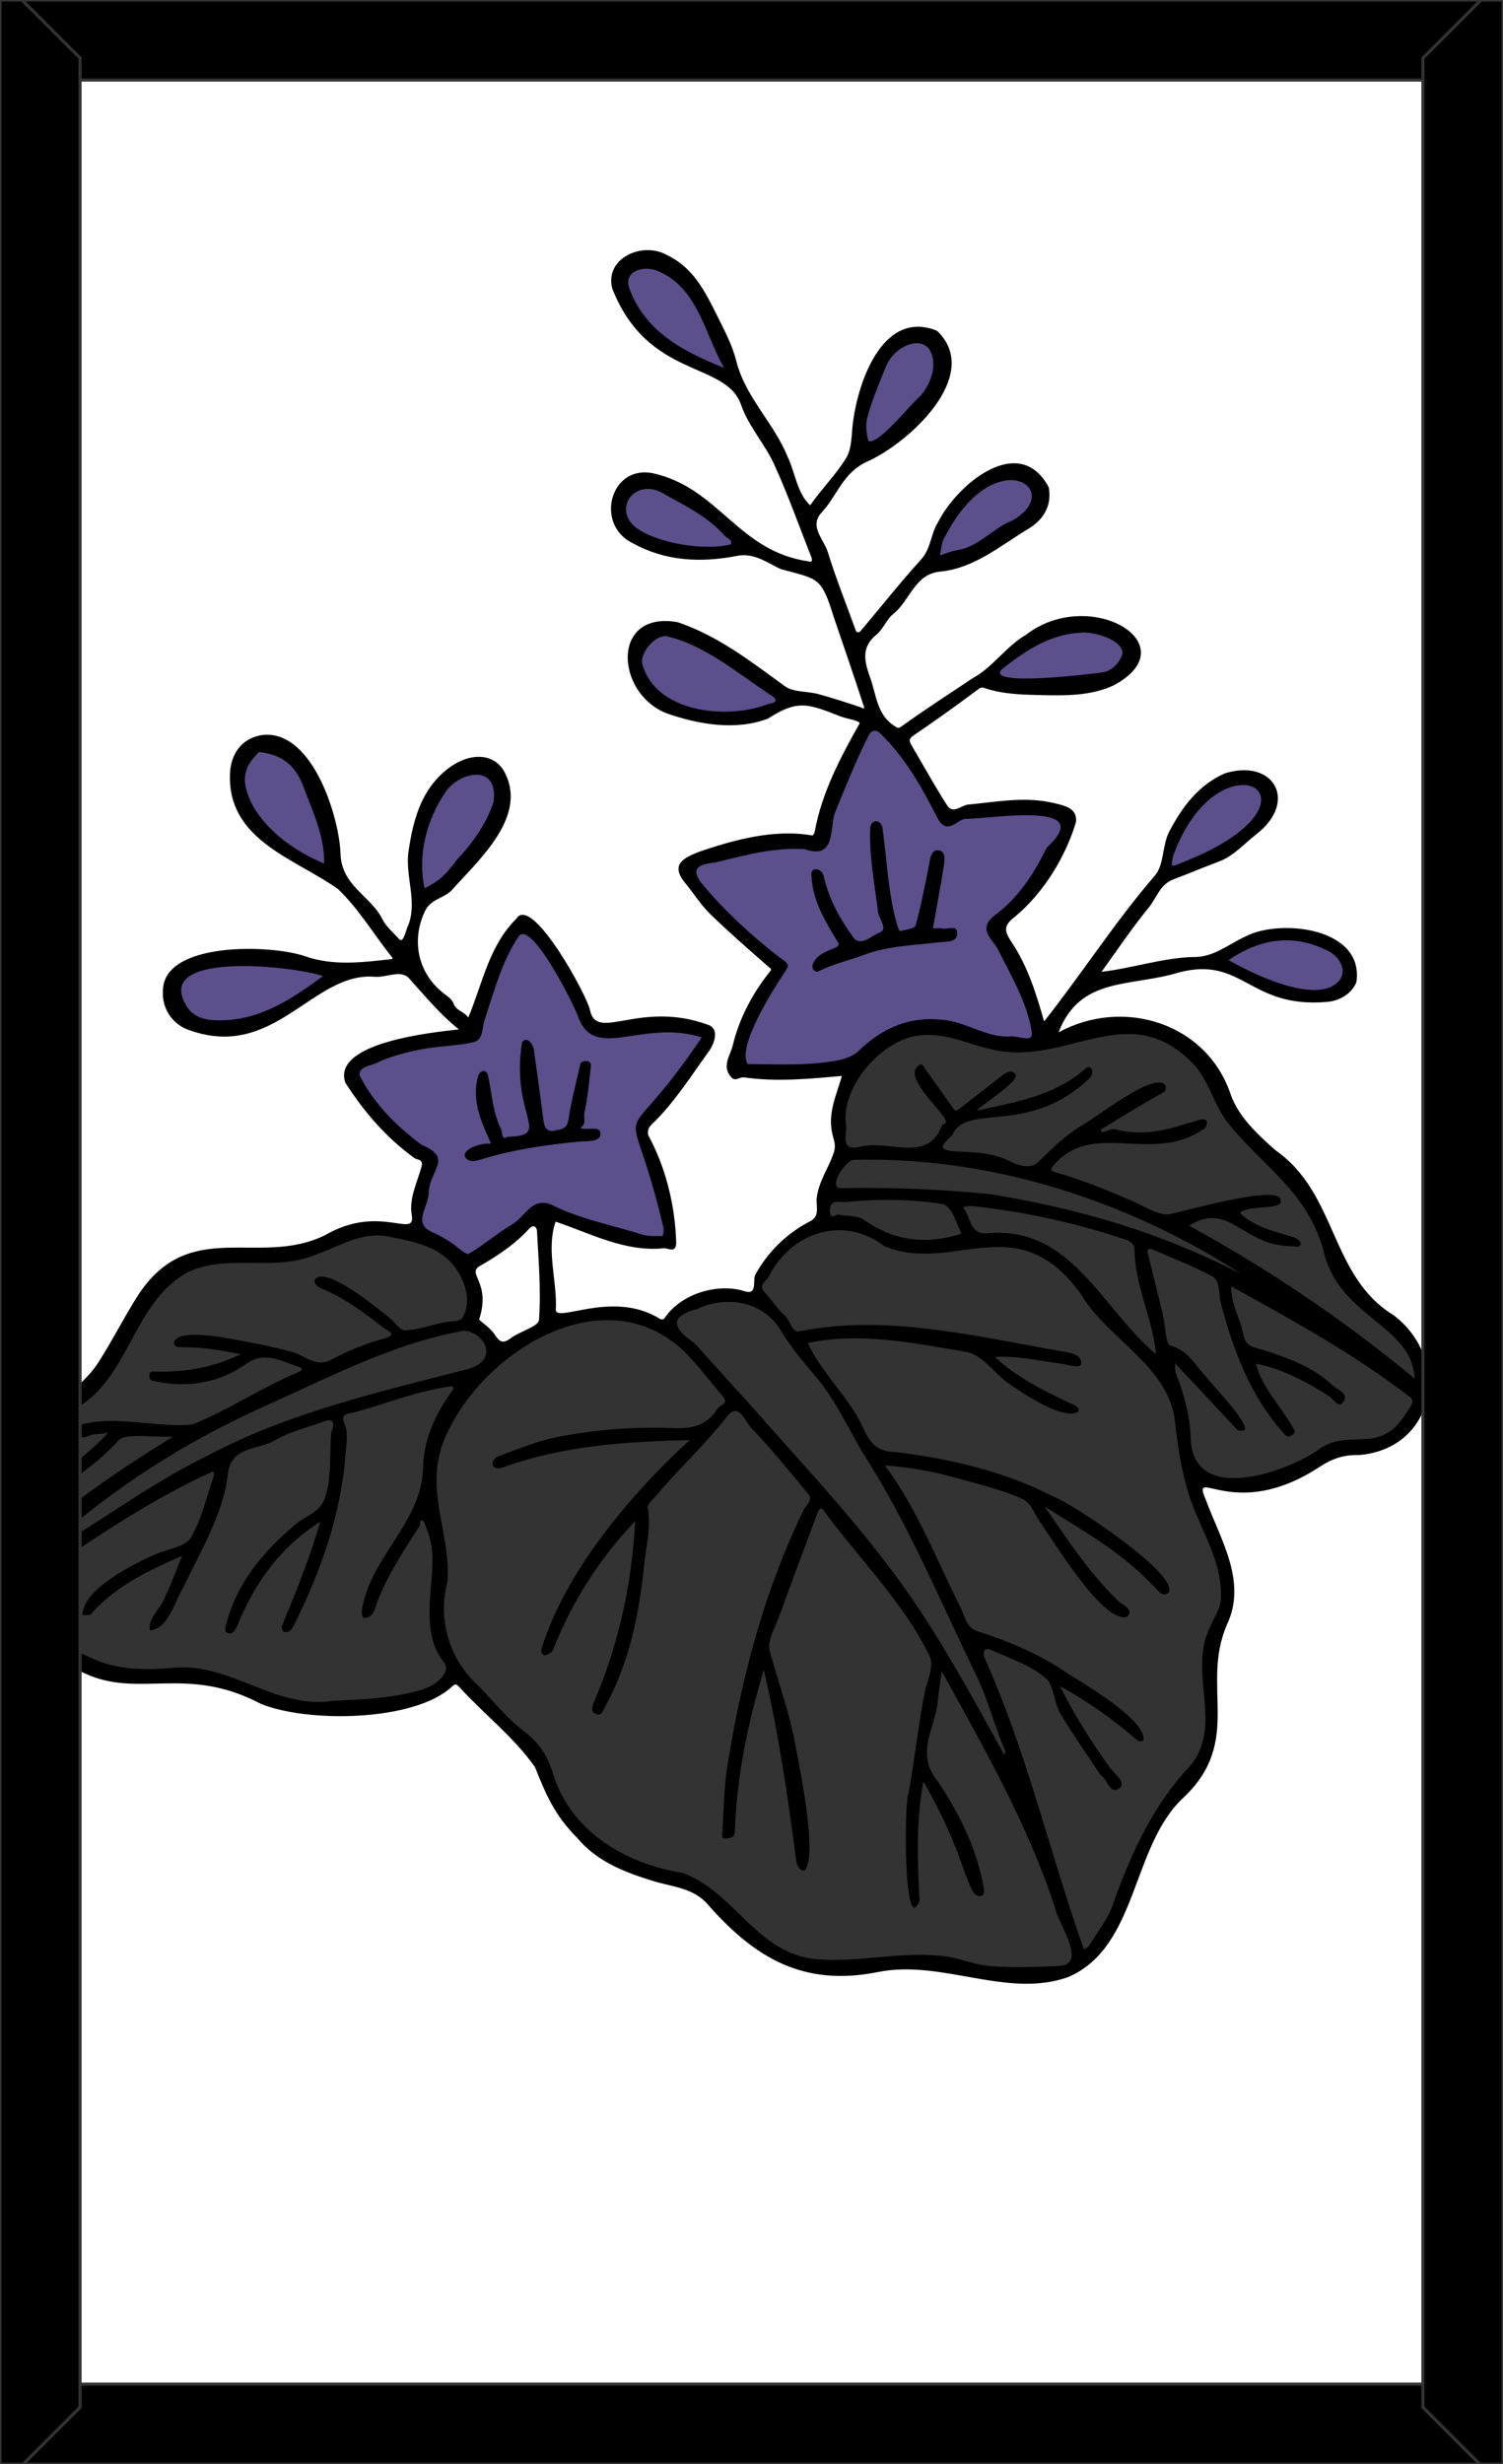
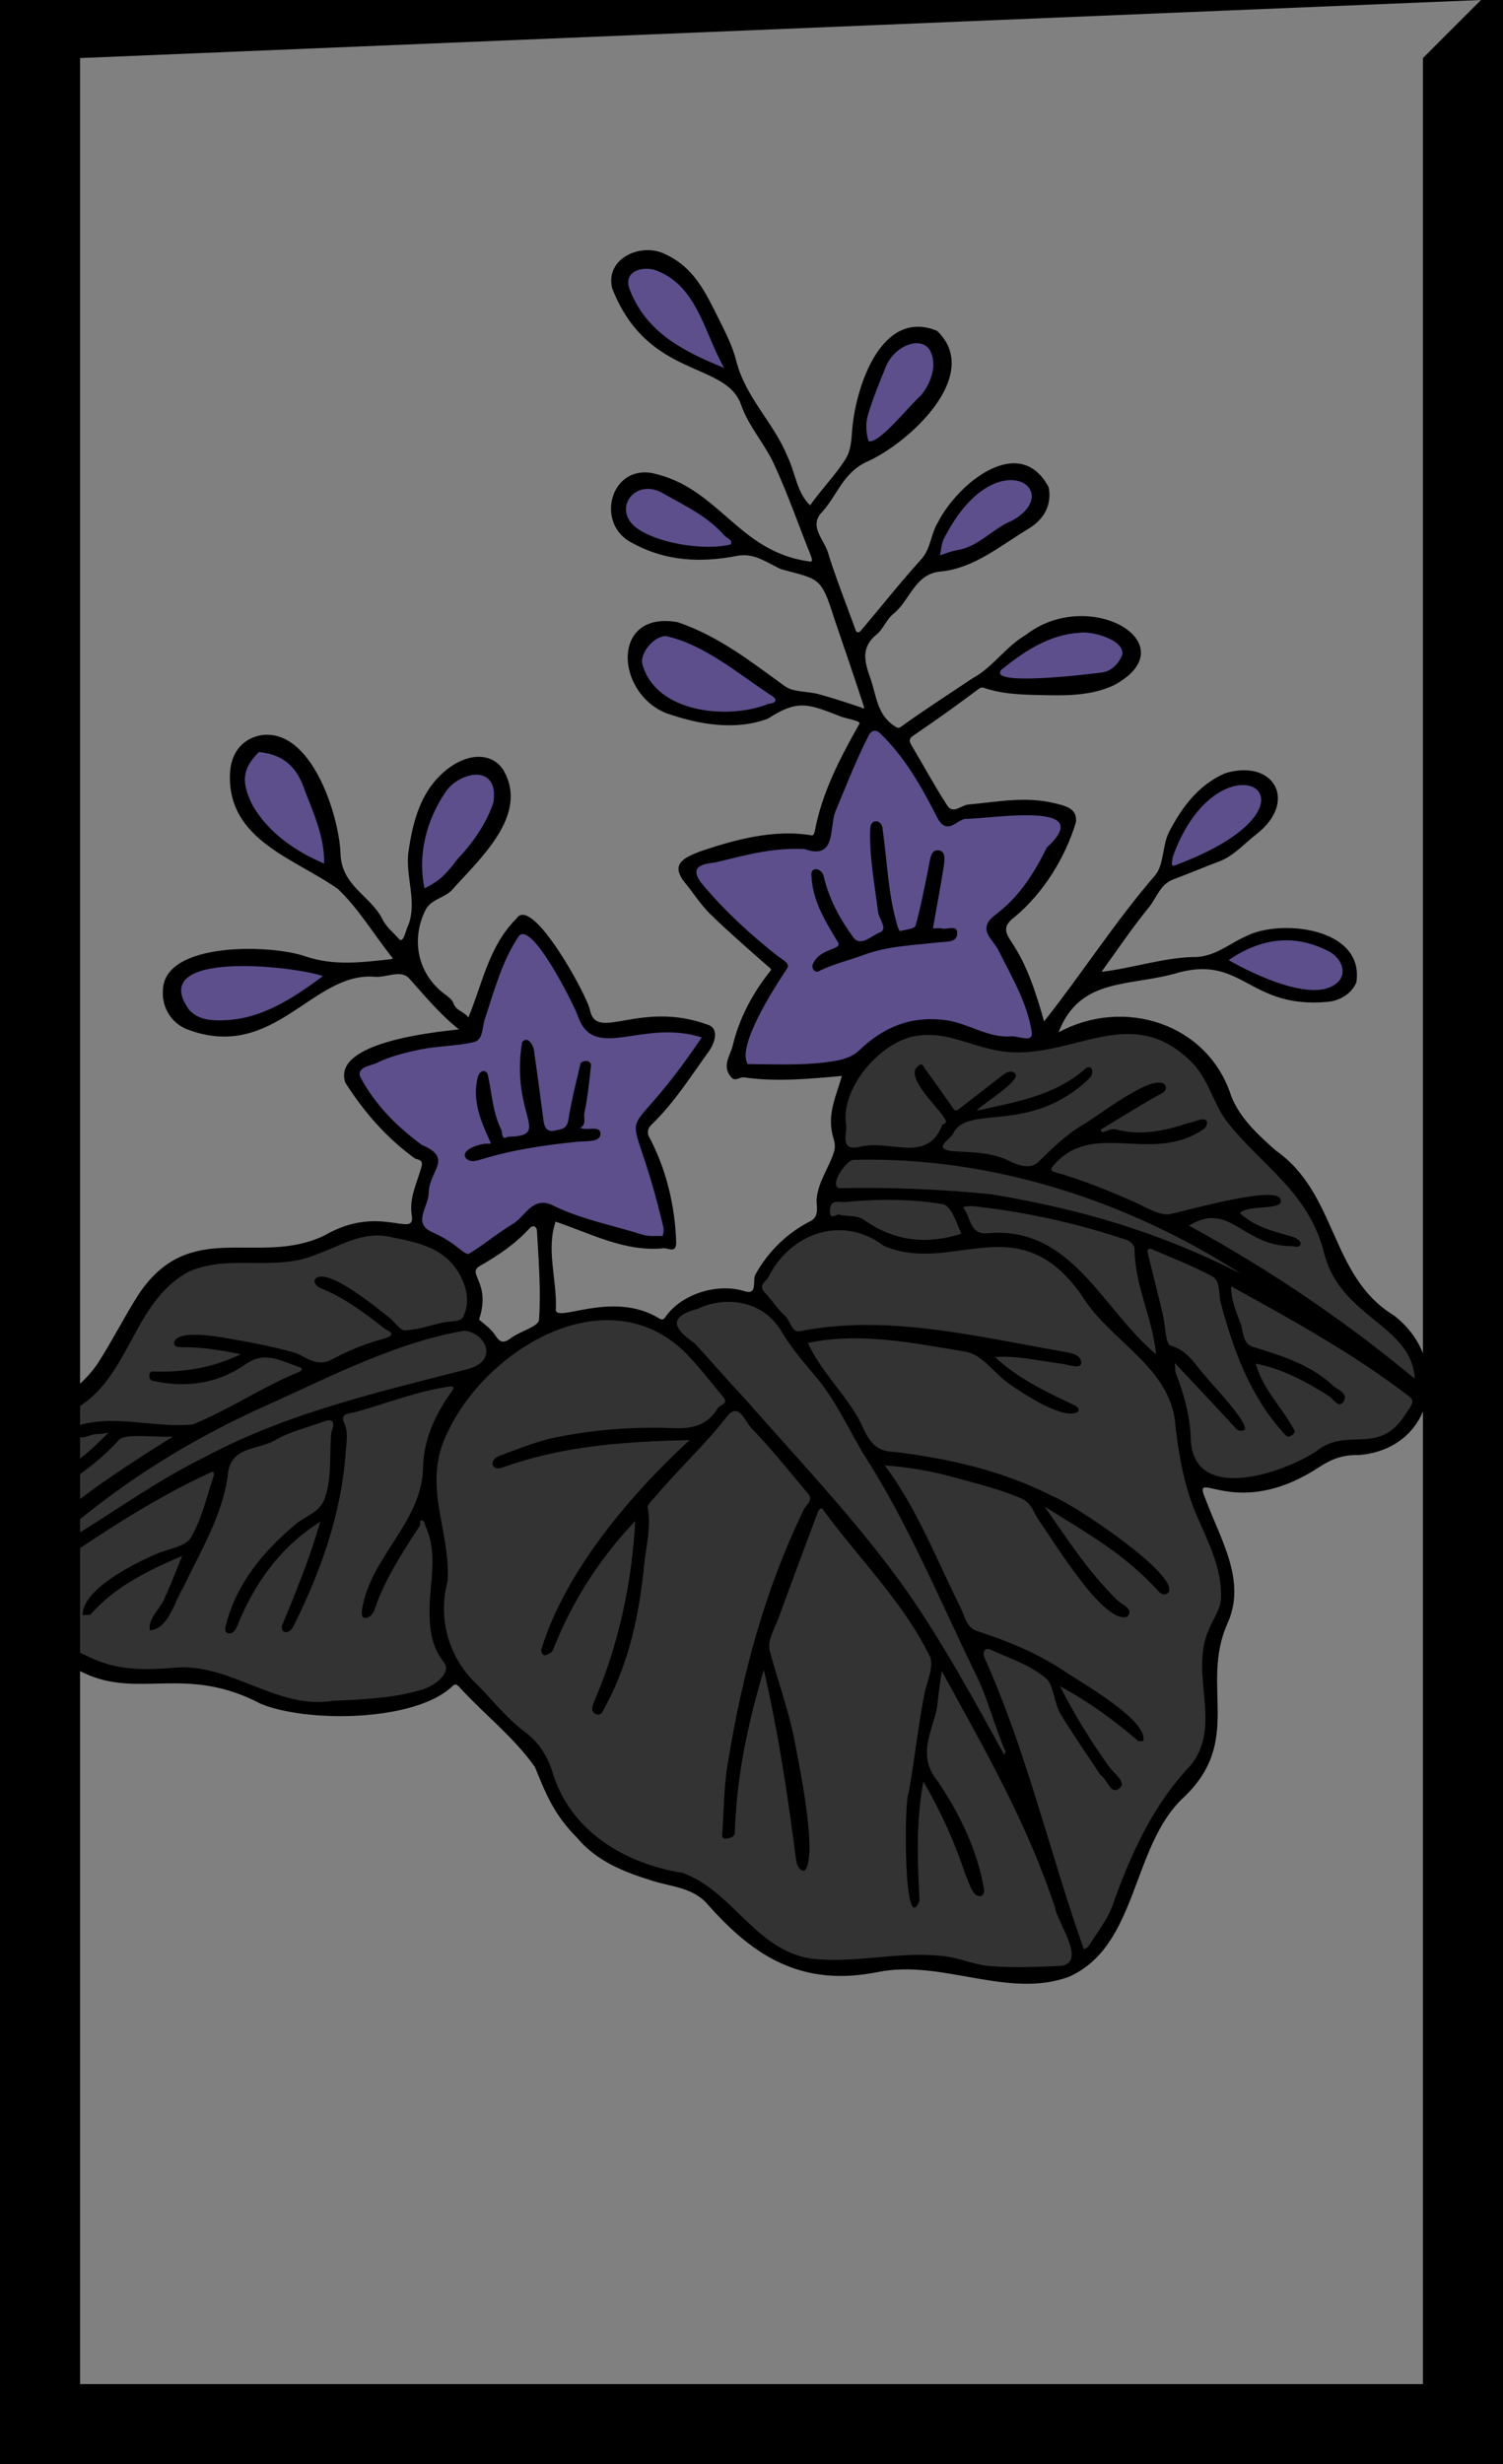
<svg xmlns="http://www.w3.org/2000/svg" xmlns:xlink="http://www.w3.org/1999/xlink" viewBox="0 0 976 1600">
  <rect x="0" y="0" width="976" height="1600" fill="#808080" stroke="none" />
  <style type="text/css">
	.st0{fill:#FFFFFF;}
	.st1{clip-path:url(#SVGID_2_);}
	.st2{fill:#5D4E8C;}
	.st3{fill:#333333;}
	.st4{fill:none;stroke:#333333;stroke-width:2;stroke-linecap:square;stroke-miterlimit:3;}
</style>
  <g id="Paper_Backing">
-     <path class="st0" d="M960,22v1556c0,3.3-2.7,6-6,6H22c-3.3,0-6-2.7-6-6V22c0-3.3,2.7-6,6-6h932C957.3,16,960,18.7,960,22z" />
-   </g>
+     </g>
  <g id="Wikipedia_Cropped">
    <g>
      <defs>
        <path id="SVGID_1_" d="M960,22v1556c0,3.3-2.7,6-6,6H22c-3.3,0-6-2.7-6-6V22c0-3.3,2.7-6,6-6h932C957.3,16,960,18.7,960,22z" />
      </defs>
      <clipPath id="SVGID_2_">
        <use xlink:href="#SVGID_1_" style="overflow:visible;" />
      </clipPath>
      <g class="st1">
        <path class="st2" d="M304,818.1c-19.2-11.7-42.9-16.5-29.5-43.7c-2-8.3,11.3-18.5,2.5-24.8c-16.6-10.8-67.1-50.7-36.7-62.2     c20-15.7,69.5-2.8,70.7-26.7c38.1-126.3,41-14.8,82.8,9.7c116.9-14.2,44.5,13.1,23.6,66.4c6.3,21.6,18.9,45.7,16.2,67.9     c-25.9,5.1-55.1-12.7-81-19.9C336.8,793,321.6,811.3,304,818.1z M509.8,695.1c-67.3,7.8-1.4-46.4-7-71.2     c-20.5-19.6-50.4-35.8-54-60.7c20.4-13.8,54.2-17.5,80.5-14.6c11.6-2,22.8-94.2,45.2-75.5c19.1,16.1,26.5,40.7,41,57.7     c18.2-4.8,105.3-17.6,67.8,21.7c-7.3,25.5-38,40.3-37.1,53.8c7.4,13.5,48.3,74,15,71C551.3,645.3,595,695.5,509.8,695.1     L509.8,695.1z M142.5,666.5c-13.5,2.4-33-12.1-28.5-26.9c18.8-27.1,63.8-15.6,93.3-10.5C231.8,638.7,154.9,671,142.5,666.5     L142.5,666.5z M854.9,647c-21.9-1.9-43.7-10.5-59.2-20.2c-4.3-14.8,30.2-19.6,39.6-20.3C862.7,600.9,898.6,641.8,854.9,647z      M275.7,580.8c-15.2-17.7,0.8-54.6,10.4-68.9c12.1-18.1,43.1-18.9,38.3,9.9C316.5,542.4,298.3,570.5,275.7,580.8z M762,566.1     c-7.4-0.4-5.1-10.3-2.5-14.4C806.6,451.8,869,538.6,762,566.1z M210.5,564.7c-89.8-29.9-49.8-129.1-8.5-52.1     C205.7,526.9,222.4,552.5,210.5,564.7L210.5,564.7z M473.6,466.3c-23,1.6-75.1-16.4-56.1-48.5c22-23.5,53.4,11.8,74.3,22.6     C524.9,457.1,495.3,465.9,473.6,466.3L473.6,466.3z M666.8,444.8c-53.5-0.4,10.8-38.6,34.4-38c25.8-3.4,46.7,24.7,15.3,33.8     C701.1,442.7,684.8,444,666.8,444.8L666.8,444.8z M610.3,364.6c-9.3-3.1,0-18.1,3.6-23.7C666.4,262.8,715.8,340.3,610.3,364.6     L610.3,364.6z M465.3,359c-25.2,6.8-97.3-25.9-45.5-45.5C433.3,312.7,506.9,356.8,465.3,359z M564.8,290.9     c-16.7-12,2.6-38.8,6.7-54.1C607.5,185.4,636.8,253.2,564.8,290.9z M470.2,242.9c-102.8-31.5-63.3-124.8-11.6-37.6     C460.7,215.8,480.8,235.5,470.2,242.9L470.2,242.9z" />
        <path class="st3" d="M660.6,1281.2c-23,1.8-42.6-9.2-65.2-7.7c-37.1,1.3-81.9,11.9-109.3-19.7c-32.9-36.6-49.5-31.2-89.5-49.6     c-34.6-16.4-34.8-53.8-58.3-76.5c-16.3-10.8-26.2-30.8-42.2-40.3c-21.2,19.5-52.3,19.6-79.6,20.8c-38.7,5.4-60.5-20.6-97.6-21.7     c-44.1,5.6-86.8-9.9-116.1-42.4c-5.5-4.8,4-16.4-6.4-17.8c-2.4-0.8-2.8-3.8-3.3-5.9c-2.8-45.9,21.3-88.1,60.2-113.5     c29.1-22.7,32.4-67,67.8-85.1c28.2-12.5,56.9,0.5,83.7-11.5c34.9-23.3,111.7-10.6,100.6,43.7c-1.1,2.9,0.2,6.1,2.9,7.5     c9.1,3.3,9,12.9,15.2,17.3c20.5-5.7,41.4-29,68-26.3c14.4-1.7,27.6,7.3,40.8,8c10.4-19.7,37.1-18.4,56.3-19.6     c6.8-18.9,19.5-36.8,42.9-44.3c4.9-1.5,4.1-6.6,3.5-10.6c-1-6.5,6.4-8.3,4.4-14.3c-1.7-7.8,3-13.4,7.1-18.5     c0.5-20.7-6.4-40.9,12.1-61.5c49.3-55,67,8.8,170.2-24.9c53.7-3.4,60.6,57.7,95.1,84.3c37.4,27,39.4,89.8,81,110.7     c31.8,21.1,17.7,78.9-23.8,77.1c-26.8-0.5-52.5,28.8-78.2,23.9c-61.7-16.3,1.9,43.6-6,74.2c-5.2,19.8-16.1,37.6-11.7,58.8     c10.6,35.6-16.4,59.9-34.8,87.3C726.8,1224.9,720.6,1290.7,660.6,1281.2z" />
        <path d="M905,854c-41.6-25.5-36.3-78.9-76.7-107.1c-11.6-10.3-23.4-21.1-28.9-35.6c-15.4-47.2-70-63.9-112-41     c14-36.5,46.8-29.3,78.2-38.9c41.7-10.9,45.6,23.7,96.5,19.1c7.2-0.6,15.6-4.9,18.7-12.8c5.2-35.7-49.8-41.2-71.7-29.8     c-11.4,5-20.8,14-35,13.5c-19.6,0.7-39.1,7.3-58.8,9.6c10.4-14.4,19.9-28.6,30.7-41.8c5.1-6.2,7.3-15,15.9-18.2     c9.9-3.7,19.7-7.9,29.6-11.6s16.6-11.8,24.7-18c26.9-21.3,10.8-49-20.7-39.3c-17.4,7.6-27.9,22-36.2,37.8     c-4.6,8.7-3.3,21.2-9.1,28.3c-26,30.1-47.8,64.2-72.2,95c-5.1-17.9-10.6-35.8-21-51.3c-4.8-7.3-5.7-10.7,2.1-16.7     c18.5-15.4,32.7-38.5,39.6-61.4c0.9-8.7-6.3-10.5-14-12.3c-18.9-4.6-37.4-0.8-56,0.9c-4.5,0.4-9.8,6.5-13.6,0.6     c-8.1-12.5-15.3-25.8-22.9-38.6c-1.6-2.6-2.5-4.5,0.9-6.8c14.4-9.7,29.2-20.4,43-30.7c0.7-0.4,1.6-0.6,2.5-0.4     c12,4.2,24.1,4.5,36.4,4.8c16.5,0.4,33.3,0.7,48.4-6.4c48.8-26.5-15.8-64.7-57.2-32.7c-13.2,7.7-21.4,21-34.5,28.1     c-15.5,10.4-31.3,20.5-46.5,31.5c-1.9,1.4-2.7,0.7-4.5-0.5c-11.3-7.4-11.6-19.9-15.5-30.9c-3.7-10.4-6.5-19.9,4-28.4     c4.4-3.6,6.5-9.9,10.9-13.4c10.8-8.6,13.9-26.1,30.7-27.5c22.1-2.2,39-17,57.4-28c10.1-6.2,14.9-15.5,12.8-26.7     c-19-35.8-59.4-2.1-71.9,22.7c-4.8,7.6-4.5,17.1-11,24.2c-13.5,14.9-26,30.7-39,46.1c-1.4,1.8-3.2,1.5-3.7-0.9     c-6-16.6-12.6-33-17.8-49.9c-2.5-8.3-12.5-16.9-4-25.9c9.9-10.6,13.6-25.5,29.1-32.8c27.3-11.9,75.8-56.4,45.8-85.1     c-35.9-14.7-52.4,35.4-55,62.9c-0.6,7.1-0.7,14.5-4.4,20.3c-6.7,10.7-15.8,19.7-23,30.1c-8.7-8.1-9.6-21.2-14.7-31.6     c-8.8-21.9-27.4-38.5-33.3-62.2c-2.5-10-7.5-19.4-12.2-28.9c-8-16.1-15.6-31.6-32.8-39.8c-15.8-9-40.7,1.9-35.5,21.8     c23.3,59.2,74.1,46.8,83.7,75.7c4.8,13.7,15.4,25.2,21.5,38.6c8.8,19.2,15.8,39.2,23.6,58.8c0.7,1.8,2,5-1.3,4     c-45.9-6.5-58-47.6-101-57.2c-28-5.8-38,33.5-13.2,45.4c21.3,11.8,44.4,12.8,67.9,8.2c11.2-2.2,19.8,4.9,28.5,8.7     c24.6,6.7,25.9,4.8,34.3,31.6c6.5,19.1,13.1,38.2,19.3,57.3c0.8,2.5-0.7,1.2-2.1,0.7c-9-3-18.1-6-27.3-8.5     c-7.3-2-16.3-1.1-21.9-5.2c-22-16-43.2-32.6-69.5-41.5c-43.3-7.8-40.7,45.6-7.6,59c20.9,7.4,45.1,11.6,66.2,3.6     c19.6-12.8,26.6-9.4,47.2-1.4c4.3,1.6,13.4,2.9,12.2,4.7c-12.6,22.3-24.5,45-29.1,70.3c-0.2,0.9-1.2,2.4-1.4,2.3     c-24.6-4.4-50.8,2.7-74,10.7c-9.3,3.8-18.8,7.9-8.6,20.2c5.4,6.6,10,14,16.1,20c11.7,11.4,24,22.1,36.3,32.9     c3.6,3.2,3.9,2.9,2.5,4.6c-11.4,14.3-19.9,30.4-24.1,48c-1.5,6.3-7.2,13.1-1.2,20.3c2.8,3.4,5.6,0.1,8.3,0.3     c21.3,3.1,42.5,1,63.8-0.9c-3.5,12.5-9.5,24.2-6.1,38.1c0.7,3.1,2.3,6.5,1.1,10.7c-3.1,10.5-10.2,19.3-11.4,30.9     c-0.4,4.3,2.2,11.3-3.9,14.5c-15.2,7.7-27.6,19.8-35.9,34.8c-2,3.6,1.7,13.5-6.9,10.8c-16.9-5.4-40,1.1-51,16     c-0.8,1-1.6,3.3-4.3,1.8c-31.3-19.5-69.6,4.6-67.3-6.8c0.6-18.7-6.4-38.2-0.2-56.2c23.1,7.8,45,19.8,70.2,17.3     c3-0.2,7.8,3.4,8.1-3.3c-0.6-24.1-6.7-49.1-18.1-70c-0.6-2.3-0.3-4.7,2.1-7c14.8-14.2,25.5-31.4,37.3-47.7     c3.4-4.8,7.1-14.4-0.6-17.1c-44.3-16.2-72,11.2-76.6-9.2c-1.6-9.4-37.9-75.8-47.9-59.7c-17.8,17.7-21.9,41.9-31.2,64.2     c-2.4-3.9-7.9-4.2-9.6-9.2c-0.8-2.5-3.7-4.5-6-6.2c-17.3-13.2-21.5-34.8-12.6-53.6c3.6-7.8,11.8-8.3,17.1-13.3     c18-20.3,50.8-48.8,34-78.2c-7.5-12.1-24.5-11.9-39.6,1.8c-14.6,13.2-19.3,31.8-22.1,50.6c-2.4,15.8,5.8,32.3-0.1,48     c-1.4,2-2.8,11.3-5.6,9.6c-3.9-4.4-8.8-8.3-11.3-13.4c-7.5-15.2-26.9-21.6-27.2-43.1c-1.2-25.2-19.2-81.4-51.8-76.3     c-13,2.5-19.9,12.8-20,26.4c-0.7,42.1,42.6,53.8,70.1,73.4c13.2,12.5,22.9,28.8,34.3,43.3c1.4,1.7,2.1,2.1-0.6,2.4     c-18.3,2-36.5,4.3-54.7-1.9c-21.7-7.8-92.1-9.9-92.6,22.1c-0.8,10.8,5.3,20.9,15.3,25.1c56.7,21.8,81.4-37,121.8-34     c7.6,0.9,17.3-5,22.8,1.1c10.2,11.3,19.7,23,32.3,33.1c-18.2,2-82.4,8.7-73.8,34.5c12.1,19,26.6,35.8,45,49.1     c1.6,1.2,5.9,0.4,4.5,5.6c-2.8,10.3-8.2,20.3-6.3,31.5c2.6,15.6-20.9-7.8-56.5,13c-43.2,21-87.7-12.5-121.4,39.1     C80.5,855.4,73,870.4,64,884.4c-16.5,26-53.5,36.2-60.2,68.5c-29.5,72.2-20.8,99.7,51,133.5c35.6,16.7,66.1-5.6,114.4,19.8     c29.9,12.5,100.1,11.8,124.4-11.2c2.1-2,2.9-1.4,4.7,0.4c16.1,17.8,35.2,32.2,49.1,52c7.3,18.2,12.8,31.2,27.1,45.6     c13.1,15.7,30.6,22.4,49.2,28.2c11.9,3.8,25.1,4.2,34.8,14.1c31.3,36,63,54.9,111.8,45.1c41.4-8.3,84,17.6,123.6,3.2     c45.5-19.9,40.5-85.2,75-116.8c38.4-36.6,10.5-72.1,27.9-112.1c13.2-28-4.4-55.3-13.9-81.2c-9.9-22.6,18.7,15.4,74.2-21.2     c8-5.2,15.5-7.8,24.9-7.5C932.1,941,942.8,882.7,905,854z M862.9,617.7c7.1,3.7,11.5,12,7.4,18.2c-13.3,17.9-56.8-3.5-72.5-12.5     C818,609.6,839.8,605.7,862.9,617.7z M761.4,556.9c26.3-75.2,93-46.5,33.7-10.1c-10,6.1-20.9,10.8-31.8,15     C759.4,563.3,761.6,558.7,761.4,556.9z M650.4,434.7c15.1-12,30.9-22.7,51-23.9c7.7-1.1,29,4.6,27.4,14.2     c-2.2,6-7.2,10.8-13,11.6S639.9,446.2,650.4,434.7z M613.5,348.7c32.7-63.3,79.4-30.3,43.6-10.6c-12.6,5.1-21.4,16.8-35.4,19.1     c-3.9,0.6-7.6,2.2-11.4,3.4C611.3,356.6,611.3,352,613.5,348.7L613.5,348.7z M563.4,270.2c3.1-10.9,7.5-21.4,11.8-32     c5.4-13.4,21.9-20.1,28.2-11.5c6.2,10.1,0.6,23-5.5,30.2c-6.5,5.3-27.2,31.9-33.9,29.5C562.4,281.3,562,275.2,563.4,270.2z      M408.5,186.9c-3.6-11.9,10.9-14.6,18.9-10.8c25.6,10.6,30.2,40.5,42.8,62.8C443.2,227.9,419,215.5,408.5,186.9z M474.5,353.5     c-14.2,3.8-42.6,0.5-58.3-8.8c-21.1-12.1-4.1-36.5,15.7-23.6c13.7,7.6,27.9,14.5,38.5,26.6C472,349.5,476.1,350.5,474.5,353.5z      M498.8,457.1c-26.4,10.5-73.2,5.7-81.7-26c-1.7-6.6,7.2-18.1,15.3-18.1c24.7,5.4,46.3,23.9,67.3,37.8     C505.3,454,504.8,456.3,498.8,457.1L498.8,457.1z M289.3,514.3c8.6-13.1,34.7-19.1,31.2,6.4c-3.6,11.5-11.8,24.9-23,36.6     c-7.4,9.5-10.5,13.8-21.8,19.5C271,555.3,277,532.2,289.3,514.3z M210.5,560.7c-18.4-7.7-36.5-20.2-46.6-38     c-7.2-14.7-7-23.2,4.2-34.4c19.9,1.9,26.2,14.2,30.1,25.6C204,528.8,210.8,544.1,210.5,560.7L210.5,560.7z M143.7,662.5     c-6.8,0.1-14.9-0.3-20.8-6.7c-28.8-39.6,69-28.5,86.8-22C189.4,648.8,169.1,662.2,143.7,662.5z M543,688.7     c-19,3.4-38.3,2.3-57.5,2.2c-7.3-11.7,17.7-50.2,25.5-61.9c2.5-3.4-3-5.9-5.8-8.1c-17.7-13.9-34.2-29-48.7-46.3     c-11.9-14.1,4.1-13.7,9.2-14.9c17.7-4.2,35.4-9.5,56.8-8.4c20.9,7.4,15.9-14.5,20-24.4c6.9-16.7,13.5-33.5,21.7-49.6     c1.5-2.9,4.5-4,7.4-1.1c16.2,15.6,27,35,37,54.6c6.3,12.2,12.9,1.3,18.2,0.9c16.8,0,86.5-12.2,52.9,18.7     c-8,16.4-18.1,32.2-33.1,43.4c-12.7,9.5-2,15.7,1.7,23.1c8.6,17.3,18.8,34.2,21.7,53.3c1.1,7.3-8.8,2.3-13.3,2.7     c-15,1.3-27.7-8.5-42.5-10.5c-22.9-3-40.5,4.5-56.5,19.8C554.2,685.7,548.3,687.8,543,688.7z M554.3,753.1     c88.7-2.4,177.6,26.2,251.6,74c-53-27.1-104.2-42-161.8-51.6c-33-3.4-66.2-4.7-99.4-4C538.3,769.1,550.1,752.8,554.3,753.1     L554.3,753.1z M736.7,810.7c0.2,24.3,11.7,44.8,14,68.6c-36.1-30.4-55-83.9-110.3-78.5c-10.9,0.5-10.1-11-14.9-16.7     c-0.6-0.7,4.5-1.2,6.7-0.9c34,3.7,67.6,11.1,100,22.1C734.2,806,736.7,808.8,736.7,810.7L736.7,810.7z M549.7,780.4     c20.4-2,42.7-1.9,62.8,1.5c5.3,1.3,8.7,12.2,11.8,19.2c-23.2,7.2-43.6,4.9-64-9.5c-3.8-2.4-9.5-1.8-14.7-2.7     c-1.5-2-6.6,4.7-6.7-2.7C539,777.6,546.2,781.2,549.7,780.4L549.7,780.4z M453.1,849.8c16.8-8.1,41.8-6.4,54.3,14.6     c6.3,10.7,14.7,20.3,22.8,30c12.1,14.5,20.3,32.2,29.9,48.7c29.4,45.4,49.8,95.3,73.4,143.7c8.1,16.2,12.1,33.7,19.3,50.2     c0.2,0.4-0.2,1.2-0.6,2.5c-20-36.2-38.9-71-62.2-104.8c-31.2-44.5-68.9-83.9-104.7-124.7c-11.6-12.4-22.8-25.4-34.3-37.9     C432.8,859.8,438.5,853.7,453.1,849.8L453.1,849.8z M278.4,774.2c0.4-14.2,16.2-22.2-4.5-30.8c-16.2-11.9-30.1-25.9-39.6-43.5     c-3.7-6.8,6.6-8,10-9.6c9.1-4.5,19.4-7,29.4-9c11.1-2.2,22.8-2.1,33.8-4.6c6.4-1.5,5.5-9.5,7.2-14.6     c6.2-18.6,11.1-37.7,22.2-54.3c8.3-10.3,35.5,44,38.2,51.5c10.5,30.9,41.6,1.9,80.6,14.3c-57,84.6-48.1,25.1-24.9,123.3     c0.3,1.9,0.1,3.8-0.5,5.6c-4.2,0-8.7,0.4-12.7-0.7c-19.3-6.2-39.7-9.9-57.9-18.8c-13.7-7.2-18.4,6.8-26.8,11.8     c-9.9,5.8-18.6,13.5-28.5,19.3c-1.6,0.9-6.7-3.9-10-6.3c-4.1-2.9-8.5-5.4-13.1-7.5C267.1,794.5,278.5,783.6,278.4,774.2z      M311.1,856.8c8.2-24.8-9-29.8,1-35.1c11.5-6.6,22.5-14,31.5-23.9c2.9-3.1,4.9-1.2,5.1,1.4c1,19.3,2.7,38.7,1.3,57.8     c-0.3,4.4-12.5,7.4-18.5,12c-5.7,4.3-7.6,1.4-10.6-3C318.2,862.2,313.9,859.4,311.1,856.8L311.1,856.8z M304.7,888.7     c-58.1,15-117.7,28.5-171,57c-40.6,20-70.3,44.5-111.8,66.9c47.1-44,96.8-76.1,154.7-101.7c40.3-18.2,81-39.3,125-46.9     C315.1,865.5,323.9,882.8,304.7,888.7L304.7,888.7z M0,1021.2c-0.6,0.6-1.5,1-2.2,1.5c-6.3-19.6,3.6-36.7,10.3-54.1     c6.4-26.7,26.4-43.4,47.6-58.3c29.4-22.3,32.8-66.8,67.3-84.8c27-11.6,55.9,0.7,83.2-11.3c14.8-5.2,28.9-14.7,46.1-11.3     c19,3.8,38.2,7.1,47.6,27.4c3.9,8.3,4.9,17.4,0.5,25.3c-1.4,2.6-8.3,2.2-12.6,3.1c-8.3,1.8-16.5,4.7-24.8,5.1     c-3.2,0.2-6.6-5.4-10.1-8.2c-7-5.4-41.8-34.6-48.5-24.7c-0.6,3.1,2,4.8,4.6,5.8c15,6.2,27.9,15.9,40.5,25.8     c1.4,1.1,9.9,4-0.4,6.7c-11.7,3.2-23.1,7.8-33.8,13.6c-10.2,5.4-16.8-2.5-24.7-4.7c-15.2-4.3-30.6-7-46.1-9.7     c-6.6-1-30.1-4.8-31.5,3.5c0.3,2.6,2.3,2.8,4.5,2.8c12.7-0.1,25.1,1.7,38.8,4.6c-18.3,8.9-36.3,11.6-55.1,11.3     c-1.7,0-4.1-0.9-4.2,2.5c-0.1,2.9,1.1,3.3,3.7,3.8c21.3,4.3,41.2,1.3,59.1-11.3c12.4-8.8,23.4-1.5,34.8,2.1     c1,0.3,2.7,1.7-0.5,3.1c-23.7,9.7-45.4,24.6-69,34.1c-24.7,2.6-51.8-7.4-76.8,1.5c-1.9,0.6-4.4,1-2.8,3.2c3,4.1,8.5,4.4,12.2,2.7     s7.3-0.8,12.7-2.1c-10.8,11.2-21,20.1-33.3,26.6c-3.8,2.6-17.1,9.8-17.3,13.8c2.4,0,3.9,3.2,6.9,1.6c19-9.6,36.2-21.5,50.6-37.3     c4.4-4.6,25.6-1.2,35.1-2.2C70.2,959.1,31.8,984.5,0,1021.2z M273.4,1097.3c-18.8,5.4-38,6.2-57,7c-37.1,6.1-67-25.2-104-21.4     c-18.1,1.6-36.3,1.6-52.9-6.3c-19.3-9.1-40.2-17.1-53.4-34.8c-5.3-7,6.4-9.5,10.4-12.4c38.8-26.7,79.5-55,121.8-74     c0.6,0.9,0.8,2.1,0.4,3.2c-4.6,13.5-7.7,27.8-14.8,39.8c-3.4,5.8-14.4,7.2-22,10.4c-14.2,6.1-48.4,22.9-48.3,39.9     c1.9-0.2,4.6,0.3,5.5-0.7c15.6-17.7,36-27.8,59.2-37.8c-4.1,9.9-7.1,18.3-10.9,26.2c-2.3,7.3-11.9,14.7-10,22.2     c12-1,16-18.8,21.4-27.5c11.2-23.4,25.6-47,29.1-73c1.3-19.2,19.6-16.5,30.4-22.8c9.7-5.7,21.2-8.4,31.9-12.3     c10-3.7,4.9,6.7,4.9,7.2c-1.3,14.3,0.6,29-4.3,42.9c-3.2,9-12.3,11.1-18.6,16.4c-21,17.6-38.1,37.8-45.3,64.9     c-0.5,1.9-1.6,5.4,1.3,6.1c3,0.7,4.9-2.4,5.9-4.9c11.3-27.8,27.6-50.8,53.9-67.6c-7.1,24.4-15.5,44.8-24.9,67.6     c-0.4,1,0.3,3.5,1.1,3.8c3.1,1.3,5.4-1.5,6.3-3.4c17.8-35.3,31.3-73.7,34-113.3c0.4-5.9,2-12.5-1.1-19c-3-6.3,4.6-5.9,7.7-6.9     c20.3-5.7,40.4-13.7,61.3-16.6c0.3,0,3.5-0.2,1.2,2.9c-11.1,15.3-18.9,32.1-18.9,51.4c-1.8,34.8-34.1,56.5-39.6,90.5     c-0.3,1.6-0.6,5.8,2.2,5.5c5.2-0.6,6.2-6,7.5-9.9c6.9-17.9,17.4-34,27.8-49.9c0.8-1.2-1-4.3,1.9-3.3c1.2,0.4,1.6,3.3,2.4,5     c7.1,16.5,2.5,33.5,2.1,50.3c-0.3,13,0.5,25.8,9.4,36.8C293.2,1085.7,283.4,1094.4,273.4,1097.3z M688.8,1276.4     c-15.2,0.7-30.6,1.4-45.7,0.2c-10.9-0.8-21.4-6-32.3-6.7c-28.3-2.9-55.9,5.2-84.4,1.8c-36.4-6-50.7-44.2-83.4-55.7     c-37.3-6-72.8-27.1-84.2-65.3c-3.2-10.2-8.7-19.3-18-26.2c-11.4-8.5-20.3-19.8-30.2-30c-18.9-17-26.6-43.1-20-67.7     c2.3-33.5-17.1-62-0.1-96.5C315.7,876,393.2,829,444.1,877.3c9.2,9.2,17.1,19.7,25.5,29.7c3.9,4.7-2.2,5.1-3.6,7.5     c-6.6,10.8-16.2,13.3-28.6,12.8c-25.6-1.1-51.3,0.9-76.5,6c-12.7,2.5-24.9,7.8-37.2,12.2c-6,2.8-4.8,9.6,2.2,7.5     c39.7-14.4,79.8-16.9,122-18c-38.5,35.2-81.1,85.8-96.3,135.7c-0.7,2.5,1.5,4.3,2.2,4.1c1.9-0.5,4.5-1.7,5.2-3.3     c12.2-31.2,30.4-59.7,53.5-83.9c-2.1,39.4-10.6,79.8-26.3,116.3c-1.4,3.2-3,7.4,0.6,9c4.1,1.7,4.8-2.5,6.7-5.8     c15.6-28.7,21.9-60.9,25-92.9c1.3-11.5,4.4-23.1,2.1-35.1c-0.4-2.3,3.5-5.6,5.7-8.2c14.7-17.5,31.6-32.9,45.7-51.1     c7.7-10,12,3.4,15.6,7.1c13.2,13.7,25.2,28.6,37.4,43.3c3.1,3.8-1.6,7.1-3,9.9c-25.2,51.8-40,107.1-49.2,163.7     c-2.7,14.9-2.7,30.3-3.7,45.4c-0.1,1.9-1,5.1,2.6,4.5c2.5-0.4,5.5-0.4,5.5-4.8c1.2-36,8.5-70.1,18.8-104.7     c9.7,42.1,15.5,81.6,21,123.8c0.5,3.2,2.2,6.9,5.4,6.6c9.3-9.1-4.1-71.6-6.9-86.8c-4-19.2-10.7-37.3-15.7-56.1     c-1.7-6.3,3.4-14.5,6-21.7c8.3-23,17-45.9,25.5-68.8c0.5-0.8,1.2-1.5,2.1-1.9c0.2-0.1,1.1,1,1.5,1.5c22.9,31.3,52.2,60,69.1,95.1     c2.5,6.8-2.3,16.4-3.9,24.8c-4,21.1-6.3,42.6-10.1,63.6c-3,5-3.2,95.3,7.1,69.8c-1.3-26.2-2.4-50.9,2.5-77.4     c11.3,19.3,20.5,39.7,27.5,61c2.2,4,4.4,15.3,10.5,13.2c0.8-0.4,1.6-2.3,1.5-3.5c-4-25.3-16.1-50.2-30.3-71     c-14.9-18.3-1.2-34.8,0.2-52c0.5-5.8,1.5-11.5,2.5-19.4c28.2,51.4,55.4,98.5,73.6,153.6C686.6,1248.3,706.1,1274.4,688.8,1276.4     L688.8,1276.4z M792.9,1037.2c-0.2,7.8-5.2,13.9-7.9,20.8c-13,29,9.2,61.7-11.7,88.1c-24.5,25.6-39.1,57.9-50.8,90.9     c-3.3,9.5-10.2,17.9-15.6,26.7c-0.6,0.9-2,1.3-3.1,1.9c-22.2-62.7-37.1-128.4-64.6-189.5c-1.2-3.4,0.2-6.7,4.2-4.9     c12.5,5.7,26.3,10.1,36.2,18.9c4.6,4.1,4.9,15.9,9.3,23.2c8.2,13.4,17.2,26.3,25.8,39.3c4.6,2.5,6.3,13.9,12.7,8.1     c3.9-3.7-3.9-9.1-7-13.4c-12.1-16.7-22.8-34.2-32.1-52.5c19.1,10.4,35.3,22.3,50.7,35.5c0.7,0.6,2.3,0.1,3.4,0.1     c3.3-12.9-38-36.7-48.8-43.7c-18.4-12.7-38.7-21.1-59.9-27.9c-6.2-2.6-7.3-9.6-9.9-14.9c-15.6-31.1-28-63.9-49.2-92.4     c15.5,1.1,30.9,3.7,45.8,8c14.6,4,29.3,7.5,43.2,13.6c6.1,2.7,7.8,9.3,11,14.1c9.3,12.7,41.7,67.4,57.3,62.6     c4.8-5.1-2.9-7.5-6.3-10.8c-19.4-19.1-31.2-37.9-47.3-60.8c29.3,18.4,51.7,30.6,73.8,54.8c1.5,1.7,4,3.7,6.8,0.9     c6.8-11.6-62.6-57.8-74.9-62.2c-31.7-16.4-67.8-24.8-103.4-29c-17.7-0.2-18.6-16-25.8-26.1c-9.6-15.1-22.8-28.4-30.2-44.6     c34.1-7.4,69.9,0.3,103.7,5.9c9.3,2.2,16.7,12.6,25.1,19.2c8.5,6.2,37.9,26.2,46.9,19.3c0.9-3-3.1-4.2-5.4-5.3     c-17.1-8.2-34.3-16.4-48.8-30c14.5-1,28.4,2.5,42.3,4.2c5,0.6,13.5,3.9,13.7-0.2c0.3-6.5-9.1-6.9-14.4-8     c-55.3-9.7-112.7-23.9-168.6-12.7c-5.1,0.8-5.8-6.9-9.4-10.1c-4.9-4.3-8.4-10.3-13-15c-5-5.2,1.4-7.4,2.6-10.7     c14.6-28.5,48.2-39.7,74.6-19.7c44.7,19.3,86.8-26.7,128.2,31.7c18.3,30.6,59.3,47,61.3,86.3c2.4,19.7,5.8,39.3,14.1,58     C784.7,1001.5,793.4,1018.2,792.9,1037.2z M913.1,917.6c-17.7,28.7-37.9,8.1-58.3,24.7c-22.9,14.9-81.8,34.6-81.6-10.1     c-0.8-14.2-4.5-27.5-9.7-40.7c-0.5-1.3-0.3-2.8-0.6-6.5c14.3,15.3,27,28.7,39.6,42.4c1.9,2.1,3.8,1.8,5.7,1     c2.9-4.6-21.5-29.7-25.6-35.1c-6.6-7.1-11.1-16.5-22.5-19.6c-3.3-0.9-3.3-13.2-5-20.3c-3.2-13.4-6.6-26.8-9.9-40.2     c-0.6-2.5,1.5-2.6,2.8-2.1c13.1,5.7,26.6,10.8,39.1,17.6c5.6,3,4.1,11.4,5.6,17.2c8.3,31,19.1,60.6,41.1,84.9     c1.4,1.5,2.4,3.1,5.2,1s1.7-2.9,0.5-5c-7.8-13.8-19.9-25.7-24-41.4c17.3,3.4,33.2,11.9,47.9,21.4c2.6,1.8,6.1,8.2,9.2,3     s-3.9-7.3-7.3-10.4c-14.7-13.6-33.2-19.2-51.7-24.9c-7.2-2.3-5.9-10.4-8.3-15.9c-2.7-7.4-6.1-15.3-5.8-23.4     c39.8,22,80.1,44.1,116.2,72C919.4,910.2,915,914.5,913.1,917.6z M772.1,795.8c26.6-16.4,34.8,13.6,66.9,13.3     c2.1,0.2,5.3,1.5,5.6-1.8c0.1-1.3-3-3.6-5-4.2c-12.1-3.5-25-6.4-34.4-15.5c5.1-5.7,28.5-1.4,26.4-8.4c-0.2-10.6-61.8,7.1-71,8.9     c-6.8,2-16.4-4.3-24.3-7.8c-16.8-7.4-33.8-14.3-51.5-19.3c-2.7-0.8-2.3-2.4-1.3-3.6c26-31.3,63.9-0.7,98.3-24.4     c1.3-0.7,2.4-3.7,1.9-5c-1.9-3.3-8.7,1-11.8,1.1c-15.5,5.2-31,8.5-47.4,4.2c-2.6-0.7-5.9,1.2-8.8,1.9l-1-1.7     c12.3-7.4,24.5-15.1,37-22.1c3.1-1.7,6.6-3,5-6.7c-7.1-9.6-45.9,22-55.2,26.6c-10.3,6.5-18.8,14.9-27.4,23.3     c-5.3,5.1-14,1.6-18.1-0.5c-11-5.6-23-5.9-33.9-6.4c-18.6-0.8-5.7-7.2-3.2-11.6c9.5-19.7,49.4,1.3,88.3-35.7     c4.3-3.8,1.4-10.9-3.4-5.6c-20.2,17-44.2,20.7-69.7,26.4c4.4-4.8,29.9-20.1,24.9-24.2c-2.2-2.5-5.8-0.6-8.2,1.3     c-9.3,7.2-18.6,14.5-27.9,21.7c-1.5,1.2-2.7,1.5-4-0.4c-6-8.6-12-17.2-18.2-25.6c-0.8-1.1-1.8-4.2-3.8-2.3     c-11.1,6.3,12.9,27.7,16.5,34.5c2.5,3.8-1.1,3.1-1.7,4.5c-9.5,25.2-34.7,8.7-53.7,14c-13.1,3-7.8-9.4-8.5-13.7     c-4.1-23.9,21.4-54.1,44.9-58.3c18.5-3.3,33.7,5.4,50.3,8.8c47.6,11,86.7-33.1,128.2,7.3c11.3,10.5,14.4,26.1,23,38.4     c23.4,30.2,54,46.4,64,86.7c10.8,42,57,46.4,58.8,81.3C873.2,857.4,824.1,824.2,772.1,795.8L772.1,795.8z M560.9,620     c-9.9,3.7-20.3,6-29.8,10.9c-2.7,0.4-4.5-2.9-3-5.4c2.6-5.8,8.4-7.7,13.5-9.8c4.8-2,2.8-3.4,1.2-6.1c-7.5-12.5-15-25.1-15.8-40.2     c-1.4-7.4,7-6,8,0c3.4,14.5,10.5,27.4,19,39.1c4.8,6.7,12.1-1.1,17.2-3c5.7-2.2-0.4-8.7-1-13.2c-2.2-18.1-5.8-36-5.1-54.3     c0.2-6.8,8-6.1,8.1,0.9c3,21,3.5,42.3,9.7,62.7c0.3,1.1,1.3,3.1,1.5,3c3.5-1,9.5-1.5,10.1-3.5c3.5-12.3,5.8-24.9,8.4-37.5     c0.9-4.5,1.3-11.4,5.7-11.5c5.9-0.2,4.8,6.5,4.2,10.7c-2.1,13.2-4.6,26.3-7,40c2,0,4.1-0.4,6,0.1c3.5,0.8,9.8-2.7,9.8,3     c0,6.3-7.2,5.4-11.7,5.9C593.4,613.8,576.8,614.1,560.9,620z M302.6,752.1c-4.2-5.6,9.2-9.5,13.2-9.5c2.9-0.1,3.5,0.8,1.9-2.7     c-5.9-13-11.3-26.3-7.3-41c1.5-4.6,6.1-4.9,6.7,0.5c2.4,11.4,3,23.3,8.3,33.9c1,1.9-0.1,7.4,4.3,4.8c29.5-0.6,1.7-13.3,9.3-61.4     c4-4.9,8,3.1,7.9,6.7c2.2,14.9,4.1,29.8,6.1,44.7c0.6,4,2.3,7.1,7.2,6c4-0.9,7.9-0.8,8.9-7c1.9-12.3,5.1-24.5,7.9-36.7     c1.8-2.4,7.4-2.1,6.7,2c-1.1,10.1-2.1,20.3-4.2,30.2c-0.7,3.3,1.6,7.5-2.8,9.7c4.8,2.2,13.5-2.1,13.2,4.2     c-0.3,5.2-9,4.3-14.6,4.8c-21,2.1-41.9,5.1-62.2,11.3C310.1,753.4,305.9,755.3,302.6,752.1z" />
      </g>
    </g>
  </g>
  <g>
    <g id="Layer_1_2_">
      <g transform="matrix( 1, 0, 0, 1, 0,0) ">
        <g>
          <g id="Layer0_0_FILL_1_">
-             <path d="M52,1548v15l-37,37h946l-37-37v-15H52 M52,52V37.7L14.3,0H0v1600h15l37-37v-15V52 M924,52V37.7L961.7,0H14.3L52,37.7       V52H924 M976,0h-14.3L924,37.7V52v1496v15l37,37h15V0z" />
+             <path d="M52,1548v15l-37,37h946l-37-37v-15H52 M52,52V37.7L14.3,0H0v1600h15l37-37v-15V52 V37.7L961.7,0H14.3L52,37.7       V52H924 M976,0h-14.3L924,37.7V52v1496v15l37,37h15V0z" />
          </g>
        </g>
        <g>
-           <path id="Layer0_0_1_STROKES_1_" class="st4" d="M961,1600h15V0h-14.3L924,37.7V52v1496v15L961,1600H15H0V0h14.3h947.4 M52,52      V37.7L14.3,0 M15,1600l37-37v-15V52h872 M924,1548H52" />
-         </g>
+           </g>
      </g>
    </g>
  </g>
</svg>